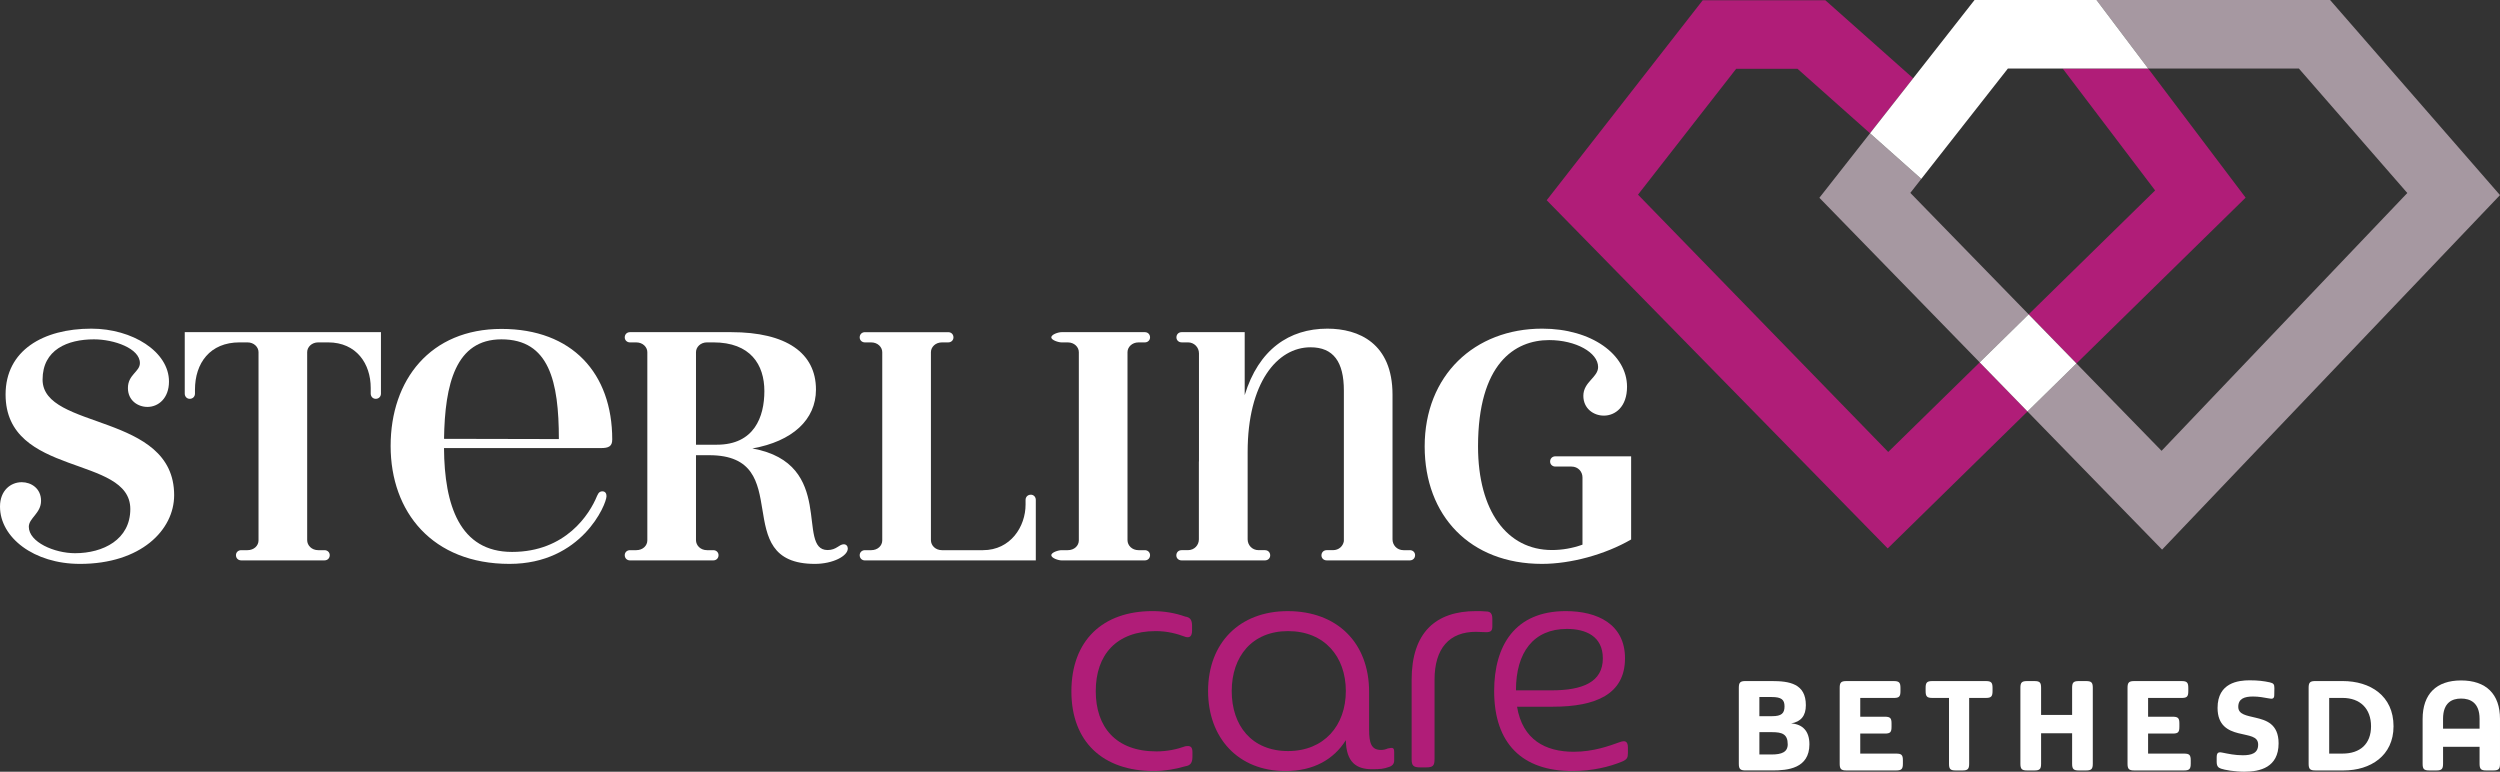
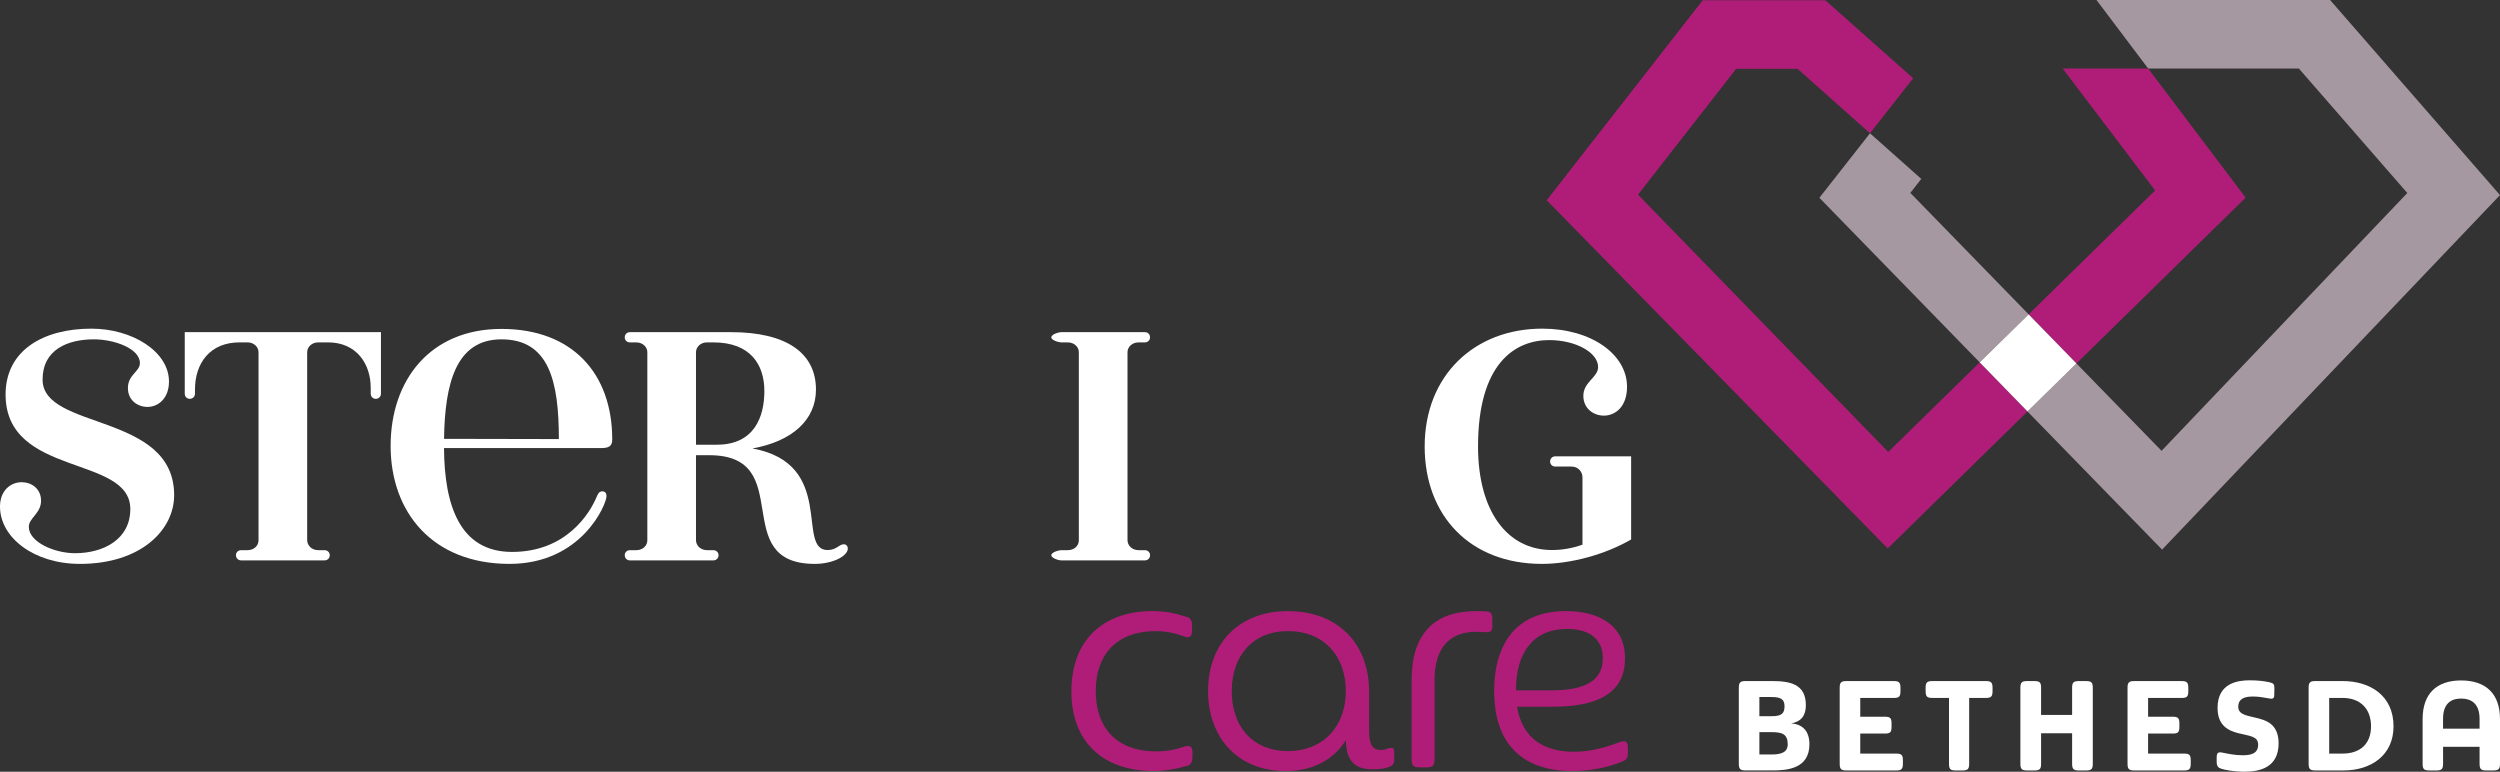
<svg xmlns="http://www.w3.org/2000/svg" id="Layer_1" data-name="Layer 1" viewBox="0 0 186.78 57.657">
  <rect x="0" y="0" width="186.78" height="57.657" fill="#333333" stroke="none" />
  <g id="logoMark">
    <a>
      <polygon id="logoMark__PathItem_" data-name="logoMark &amp;lt;PathItem&amp;gt;" points="143.544 13.367 139.712 9.959 135.93 14.777 147.908 27.072 151.564 23.487 142.724 14.411 143.544 13.367" style="fill: #a698a1;" />
    </a>
    <a>
      <polygon id="logoMark__PathItem_-2" data-name="logoMark &amp;lt;PathItem&amp;gt;" points="156.633 0 160.495 5.121 171.754 5.121 179.855 14.42 161.495 33.682 155.135 27.155 151.478 30.741 161.533 41.063 186.78 14.576 174.085 0 156.633 0" style="fill: #a698a1;" />
    </a>
    <a>
      <polygon id="logoMark__PathItem_-3" data-name="logoMark &amp;lt;PathItem&amp;gt;" points="127.215 .018 115.557 14.96 141.035 40.974 151.48 30.741 147.908 27.072 141.073 33.767 122.378 14.543 129.714 5.138 134.294 5.138 139.71 9.956 142.936 5.848 136.373 .018 127.215 .018" style="fill: #b01d78;" />
    </a>
    <a>
      <polygon id="logoMark__PathItem_-4" data-name="logoMark &amp;lt;PathItem&amp;gt;" points="161.014 14.228 151.564 23.486 155.136 27.155 167.776 14.768 160.495 5.121 154.108 5.121 161.014 14.228" style="fill: #b01d78;" />
    </a>
    <a>
-       <polygon id="logoMark__PathItem_-5" data-name="logoMark &amp;lt;PathItem&amp;gt;" points="160.495 5.121 156.633 0 150.23 0 150.228 0 147.522 0 142.936 5.849 139.712 9.958 143.543 13.365 146.769 9.254 150.013 5.121 154.107 5.121 160.495 5.121" style="fill: #fff;" />
-     </a>
+       </a>
    <a>
      <polygon id="logoMark__PathItem_-6" data-name="logoMark &amp;lt;PathItem&amp;gt;" points="151.562 23.487 147.907 27.072 151.479 30.741 155.136 27.155 151.562 23.487" style="fill: #fff;" />
    </a>
  </g>
  <a>
    <path id="fullLogo" d="M5.969,42.129c-3.44,0-5.969-1.971-5.969-4.282,0-1.203,.8-1.821,1.624-1.821,.707,0,1.443,.464,1.443,1.39,0,.933-.914,1.292-.914,1.939,0,1.153,1.924,1.976,3.453,1.976,2.1,0,4.13-1.017,4.13-3.3,0-4.058-9.319-2.364-9.319-8.559,0-3.294,2.811-4.918,6.407-4.918,3.064,0,5.801,1.715,5.801,3.95,0,1.259-.801,1.897-1.606,1.897-.726,0-1.462-.485-1.462-1.41,0-1.008,.895-1.217,.895-1.864,0-1.096-1.924-1.775-3.435-1.775-1.966,0-3.836,.766-3.836,3.008,0,3.795,9.83,2.44,9.83,8.634,0,2.601-2.479,5.135-7.043,5.135h.001Z" style="fill: #fff;" />
  </a>
  <a>
    <path id="fullLogo-2" data-name="fullLogo" d="M28.462,29.404c0,.228-.164,.393-.391,.393-.209,0-.374-.165-.374-.393v-.431c0-1.786-1.061-3.393-3.183-3.393h-.739c-.487,0-.825,.352-.825,.73v14.044c0,.397,.338,.75,.825,.75h.469c.227,0,.392,.165,.392,.373,0,.227-.165,.39-.392,.39h-6.223c-.228,0-.392-.163-.392-.39,0-.208,.164-.373,.392-.373h.469c.486,0,.825-.334,.825-.731v-14.063c0-.378-.339-.73-.825-.73h-.596c-2.194,0-3.327,1.536-3.327,3.536v.288c0,.228-.164,.393-.392,.393-.209,0-.372-.165-.372-.393v-4.589h14.659v4.589Z" style="fill: #fff;" />
  </a>
  <path id="fullLogo-3" data-name="fullLogo" d="M45.741,32.839c0,.51-.269,.637-.841,.637h-11.727c.027,4.275,1.172,7.759,5.082,7.759,4.019,0,5.804-2.831,6.35-4.18,.119-.283,.245-.347,.391-.347,.247,0,.317,.183,.317,.362,0,.609-1.854,5.059-7.244,5.059-5.758,0-8.884-3.867-8.884-8.809s2.967-8.746,8.279-8.746c5.293,0,8.278,3.322,8.278,8.265h-.001Zm-3.987-.035c0-4.32-.73-7.451-4.291-7.451-3.415,0-4.227,3.328-4.288,7.433l8.579,.018Z" style="fill: #fff;" />
  <path id="fullLogo-4" data-name="fullLogo" d="M63.043,40.664c.188,0,.298,.146,.298,.318,0,.563-1.117,1.147-2.462,1.147-6.533,0-1.289-8.12-7.889-8.12h-.991v6.345c0,.398,.338,.75,.824,.75h.469c.227,0,.392,.164,.392,.373,0,.228-.165,.391-.392,.391h-6.224c-.227,0-.392-.163-.392-.391,0-.209,.165-.373,.392-.373h.47c.487,0,.826-.334,.826-.731v-14.062c0-.379-.339-.73-.826-.73h-.47c-.227,0-.392-.166-.392-.374,0-.228,.165-.391,.392-.391h7.559c4.114,0,6.336,1.548,6.336,4.292,0,2.259-1.77,3.866-4.751,4.397,6.298,1.135,3.234,7.59,5.622,7.59,.667,0,.852-.431,1.209-.431m-9.481-7.439c2.783,0,3.546-2.073,3.546-4.005,0-1.984-1.045-3.64-3.813-3.64h-.472c-.486,0-.824,.352-.824,.731v6.915l1.563-.001Z" style="fill: #fff;" />
  <a>
-     <path id="fullLogo-5" data-name="fullLogo" d="M77.015,36.959c.209,0,.372,.165,.372,.391v4.52h-12.767c-.226,0-.391-.164-.391-.392,0-.208,.165-.374,.391-.374h.47c.486,0,.825-.333,.825-.73v-14.062c0-.38-.339-.731-.825-.731h-.47c-.226,0-.391-.165-.391-.374,0-.227,.165-.39,.391-.39h6.224c.228,0,.391,.163,.391,.39,0,.209-.163,.374-.391,.374h-.47c-.486,0-.823,.351-.823,.731v14.043c0,.398,.337,.749,.823,.749h3.066c2.066,0,3.182-1.768,3.182-3.404v-.35c0-.226,.165-.39,.393-.39v-.001Z" style="fill: #fff;" />
-   </a>
+     </a>
  <a>
    <path id="fullLogo-6" data-name="fullLogo" d="M85.923,41.477c0,.228-.164,.391-.391,.391h-6.223c-.227,0-.762-.163-.762-.391,0-.209,.535-.373,.762-.373h.47c.485,0,.823-.334,.823-.731v-14.062c0-.379-.338-.73-.823-.73h-.47c-.227,0-.762-.166-.762-.374,0-.228,.535-.391,.762-.391h6.223c.227,0,.391,.163,.391,.391,0,.208-.164,.374-.391,.374h-.471c-.485,0-.823,.351-.823,.73v14.043c0,.398,.338,.75,.823,.75h.471c.227,0,.391,.164,.391,.373" style="fill: #fff;" />
  </a>
  <a>
-     <path id="fullLogo-7" data-name="fullLogo" d="M105.333,41.103c.226,0,.391,.165,.391,.372,0,.229-.165,.392-.391,.392h-6.213c-.227,0-.392-.163-.392-.372,0-.227,.165-.392,.392-.392h.469c.451,0,.753-.309,.814-.671v-11.255c0-2.148-.785-3.23-2.493-3.23-2.496,0-4.696,2.663-4.696,7.819v6.531c0,.416,.319,.807,.824,.807h.469c.228,0,.392,.164,.392,.391,0,.21-.164,.373-.392,.373h-6.229c-.228,0-.392-.163-.392-.373,0-.227,.164-.391,.392-.391h.469c.505,0,.824-.391,.824-.807v-5.818h.007v-8.076c0-.453-.357-.824-.824-.824h-.469c-.227,0-.392-.164-.392-.372,0-.228,.165-.392,.392-.392h4.709v4.706c1.041-3.405,3.318-4.967,6.178-4.967,2.34,0,4.866,1.09,4.866,4.935v10.808c0,.417,.319,.807,.825,.807h.47v-.001Z" style="fill: #fff;" />
-   </a>
+     </a>
  <a>
    <path id="fullLogo-8" data-name="fullLogo" d="M121.865,40.306c-1.944,1.125-4.504,1.823-6.664,1.823-5.362,0-8.761-3.591-8.761-8.774,0-5.306,3.721-8.801,8.783-8.801,3.69,0,6.336,1.938,6.336,4.341,0,1.506-.888,2.158-1.731,2.158-.779,0-1.533-.537-1.533-1.478,0-1.048,1.103-1.372,1.103-2.153,0-1.086-1.674-2.013-3.656-2.013-2.575,0-5.315,1.76-5.315,7.946,0,4.833,2.178,7.739,5.52,7.739,.746,0,1.526-.127,2.283-.401v-5.03c0-.415-.318-.805-.824-.805h-1.201c-.228,0-.393-.164-.393-.374,0-.227,.165-.391,.393-.391h5.66v6.213Z" style="fill: #fff;" />
  </a>
  <a>
    <path id="fullLogo-9" data-name="fullLogo" d="M88.546,46.065c.353,.054,.516,.217,.516,.706v.326c0,.461-.19,.57-.489,.488-.652-.244-1.357-.434-2.226-.434-2.933,0-4.481,1.765-4.481,4.481,0,2.688,1.494,4.507,4.535,4.507,.815,0,1.548-.163,2.145-.38,.408-.081,.543,.055,.543,.434v.354c0,.488-.19,.651-.543,.705-.733,.218-1.548,.354-2.335,.354-3.829,0-6.165-2.2-6.165-5.948,0-3.801,2.336-6.001,6.056-6.001,.869,0,1.684,.136,2.444,.408" style="fill: #b01d78;" />
  </a>
  <path id="fullLogo-10" data-name="fullLogo" d="M96.233,47.151c-2.689,0-4.209,1.901-4.209,4.481s1.493,4.481,4.209,4.481c2.688,0,4.317-1.902,4.317-4.481s-1.602-4.481-4.317-4.481m6.055,7.359c0,1.005,.163,1.521,.896,1.521,.19,0,.381-.054,.489-.109,.38-.081,.489-.081,.489,.272v.624c0,.245-.136,.408-.407,.489-.381,.136-.625,.163-1.249,.163-1.168,0-1.929-.516-1.956-2.172-.896,1.439-2.417,2.308-4.507,2.308-3.558,0-5.785-2.498-5.785-5.974,0-3.612,2.363-5.974,5.947-5.974,3.694,0,6.083,2.362,6.083,6.028v2.824Z" style="fill: #b01d78;" />
  <a>
    <path id="fullLogo-11" data-name="fullLogo" d="M111.495,46.227v.57c0,.326-.109,.435-.462,.435-.217,0-.543-.028-.76-.028-1.983,0-3.096,1.222-3.096,3.585v5.92c0,.488-.108,.624-.625,.624h-.461c-.489,0-.625-.136-.625-.597v-5.947c0-3.53,1.793-5.132,4.807-5.132,.217,0,.516,0,.76,.027,.326,0,.462,.163,.462,.543" style="fill: #b01d78;" />
  </a>
  <path id="fullLogo-12" data-name="fullLogo" d="M113.261,51.577h2.661c2.335,0,3.829-.624,3.829-2.39,0-1.656-1.276-2.199-2.688-2.199-2.499,0-3.802,1.765-3.802,4.562v.027Zm.081,1.222c.408,2.471,2.118,3.367,4.236,3.367,1.467,0,2.635-.434,3.476-.733,.326-.109,.57-.081,.57,.407v.407c0,.354-.054,.49-.434,.652-.923,.381-2.199,.707-3.72,.707-3.72,0-5.839-2.037-5.839-5.975,0-3.394,1.548-5.974,5.35-5.974,2.335,0,4.426,.951,4.426,3.53,0,2.689-2.199,3.612-5.377,3.612h-2.688Z" style="fill: #b01d78;" />
  <path id="fullLogo-13" data-name="fullLogo" d="M129.911,51.389c0-.401,.105-.506,.506-.506h1.946c1.326,0,2.556,.191,2.556,1.803,0,.792-.363,1.23-1.097,1.363,.858,.058,1.363,.573,1.363,1.556,0,1.822-1.65,1.955-2.747,1.955h-2.021c-.401,0-.506-.105-.506-.506v-5.666Zm2.489,2.118c.697,0,.925-.21,.925-.734,0-.506-.238-.697-.963-.697h-.916v1.431h.953Zm-.953,1.193v1.669h.916c.753,0,1.201-.18,1.201-.762,0-.764-.429-.906-1.163-.906h-.953Z" style="fill: #fff;" />
  <path id="fullLogo-14" data-name="fullLogo" d="M138.983,54.805v1.498h2.68c.401,0,.506,.096,.506,.506v.247c0,.401-.105,.506-.506,.506h-3.71c-.401,0-.506-.105-.506-.506v-5.666c0-.401,.105-.506,.506-.506h3.528c.401,0,.506,.105,.506,.506v.249c0,.41-.105,.506-.506,.506h-2.498v1.402h1.831c.41,0,.506,.105,.506,.504v.249c0,.41-.096,.506-.506,.506h-1.831Z" style="fill: #fff;" />
  <path id="fullLogo-15" data-name="fullLogo" d="M147.12,57.056c0,.401-.105,.506-.504,.506h-.496c-.41,0-.506-.105-.506-.506v-4.912h-1.241c-.399,0-.506-.105-.506-.515v-.239c0-.401,.106-.506,.506-.506h3.988c.401,0,.506,.105,.506,.506v.239c0,.41-.105,.515-.506,.515h-1.241v4.912Z" style="fill: #fff;" />
  <path id="fullLogo-16" data-name="fullLogo" d="M154.812,53.412v-2.022c0-.401,.105-.506,.504-.506h.535c.401,0,.506,.105,.506,.506v5.666c0,.401-.105,.506-.506,.506h-.535c-.399,0-.504-.105-.504-.506v-2.27h-2.318v2.27c0,.401-.096,.506-.506,.506h-.534c-.401,0-.506-.105-.506-.506v-5.666c0-.401,.105-.506,.506-.506h.534c.41,0,.506,.105,.506,.506v2.022h2.318Z" style="fill: #fff;" />
  <path id="fullLogo-17" data-name="fullLogo" d="M160.488,54.805v1.498h2.68c.401,0,.506,.096,.506,.506v.247c0,.401-.105,.506-.506,.506h-3.71c-.401,0-.506-.105-.506-.506v-5.666c0-.401,.105-.506,.506-.506h3.528c.401,0,.506,.105,.506,.506v.249c0,.41-.105,.506-.506,.506h-2.498v1.402h1.831c.41,0,.506,.105,.506,.504v.249c0,.41-.096,.506-.506,.506h-1.831Z" style="fill: #fff;" />
  <path id="fullLogo-18" data-name="fullLogo" d="M167.691,57.657c-.744,0-1.487-.133-1.755-.229-.219-.077-.324-.191-.324-.524v-.305c0-.363,.114-.43,.41-.372,.477,.096,.953,.2,1.545,.2,.639,0,1.144-.144,1.144-.792s-.676-.648-1.487-.858c-.745-.191-1.546-.563-1.546-1.889,0-1.889,1.565-2.06,2.395-2.06,.62,0,1.078,.057,1.507,.152,.286,.067,.343,.153,.343,.43l-.009,.524c0,.285-.161,.296-.391,.247-.371-.067-.772-.142-1.191-.142-.649,0-1.107,.161-1.107,.772,0,.573,.629,.649,1.296,.811,.754,.181,1.717,.44,1.717,1.917,0,1.803-1.401,2.118-2.547,2.118Z" style="fill: #fff;" />
  <path id="fullLogo-19" data-name="fullLogo" d="M172.482,51.389c0-.401,.105-.506,.506-.506h2.03c2.071,0,3.807,1.097,3.807,3.378,0,2.212-1.736,3.3-3.721,3.3h-2.116c-.401,0-.506-.105-.506-.506v-5.666Zm1.536,4.913h1c1.316,0,2.127-.725,2.127-2.041s-.811-2.118-2.127-2.118h-1v4.159Z" style="fill: #fff;" />
  <path id="fullLogo-20" data-name="fullLogo" d="M186.78,57.056c0,.401-.105,.506-.506,.506h-.524c-.391,0-.496-.105-.496-.506v-1.259h-2.728v1.259c0,.401-.105,.506-.506,.506h-.515c-.41,0-.506-.105-.506-.506v-3.339c0-1.869,1.03-2.88,2.871-2.88,1.869,0,2.91,1.011,2.91,2.88v3.339Zm-4.254-2.614h2.728v-.734c0-1.23-.715-1.517-1.384-1.517-.657,0-1.345,.286-1.345,1.517v.734Z" style="fill: #fff;" />
</svg>